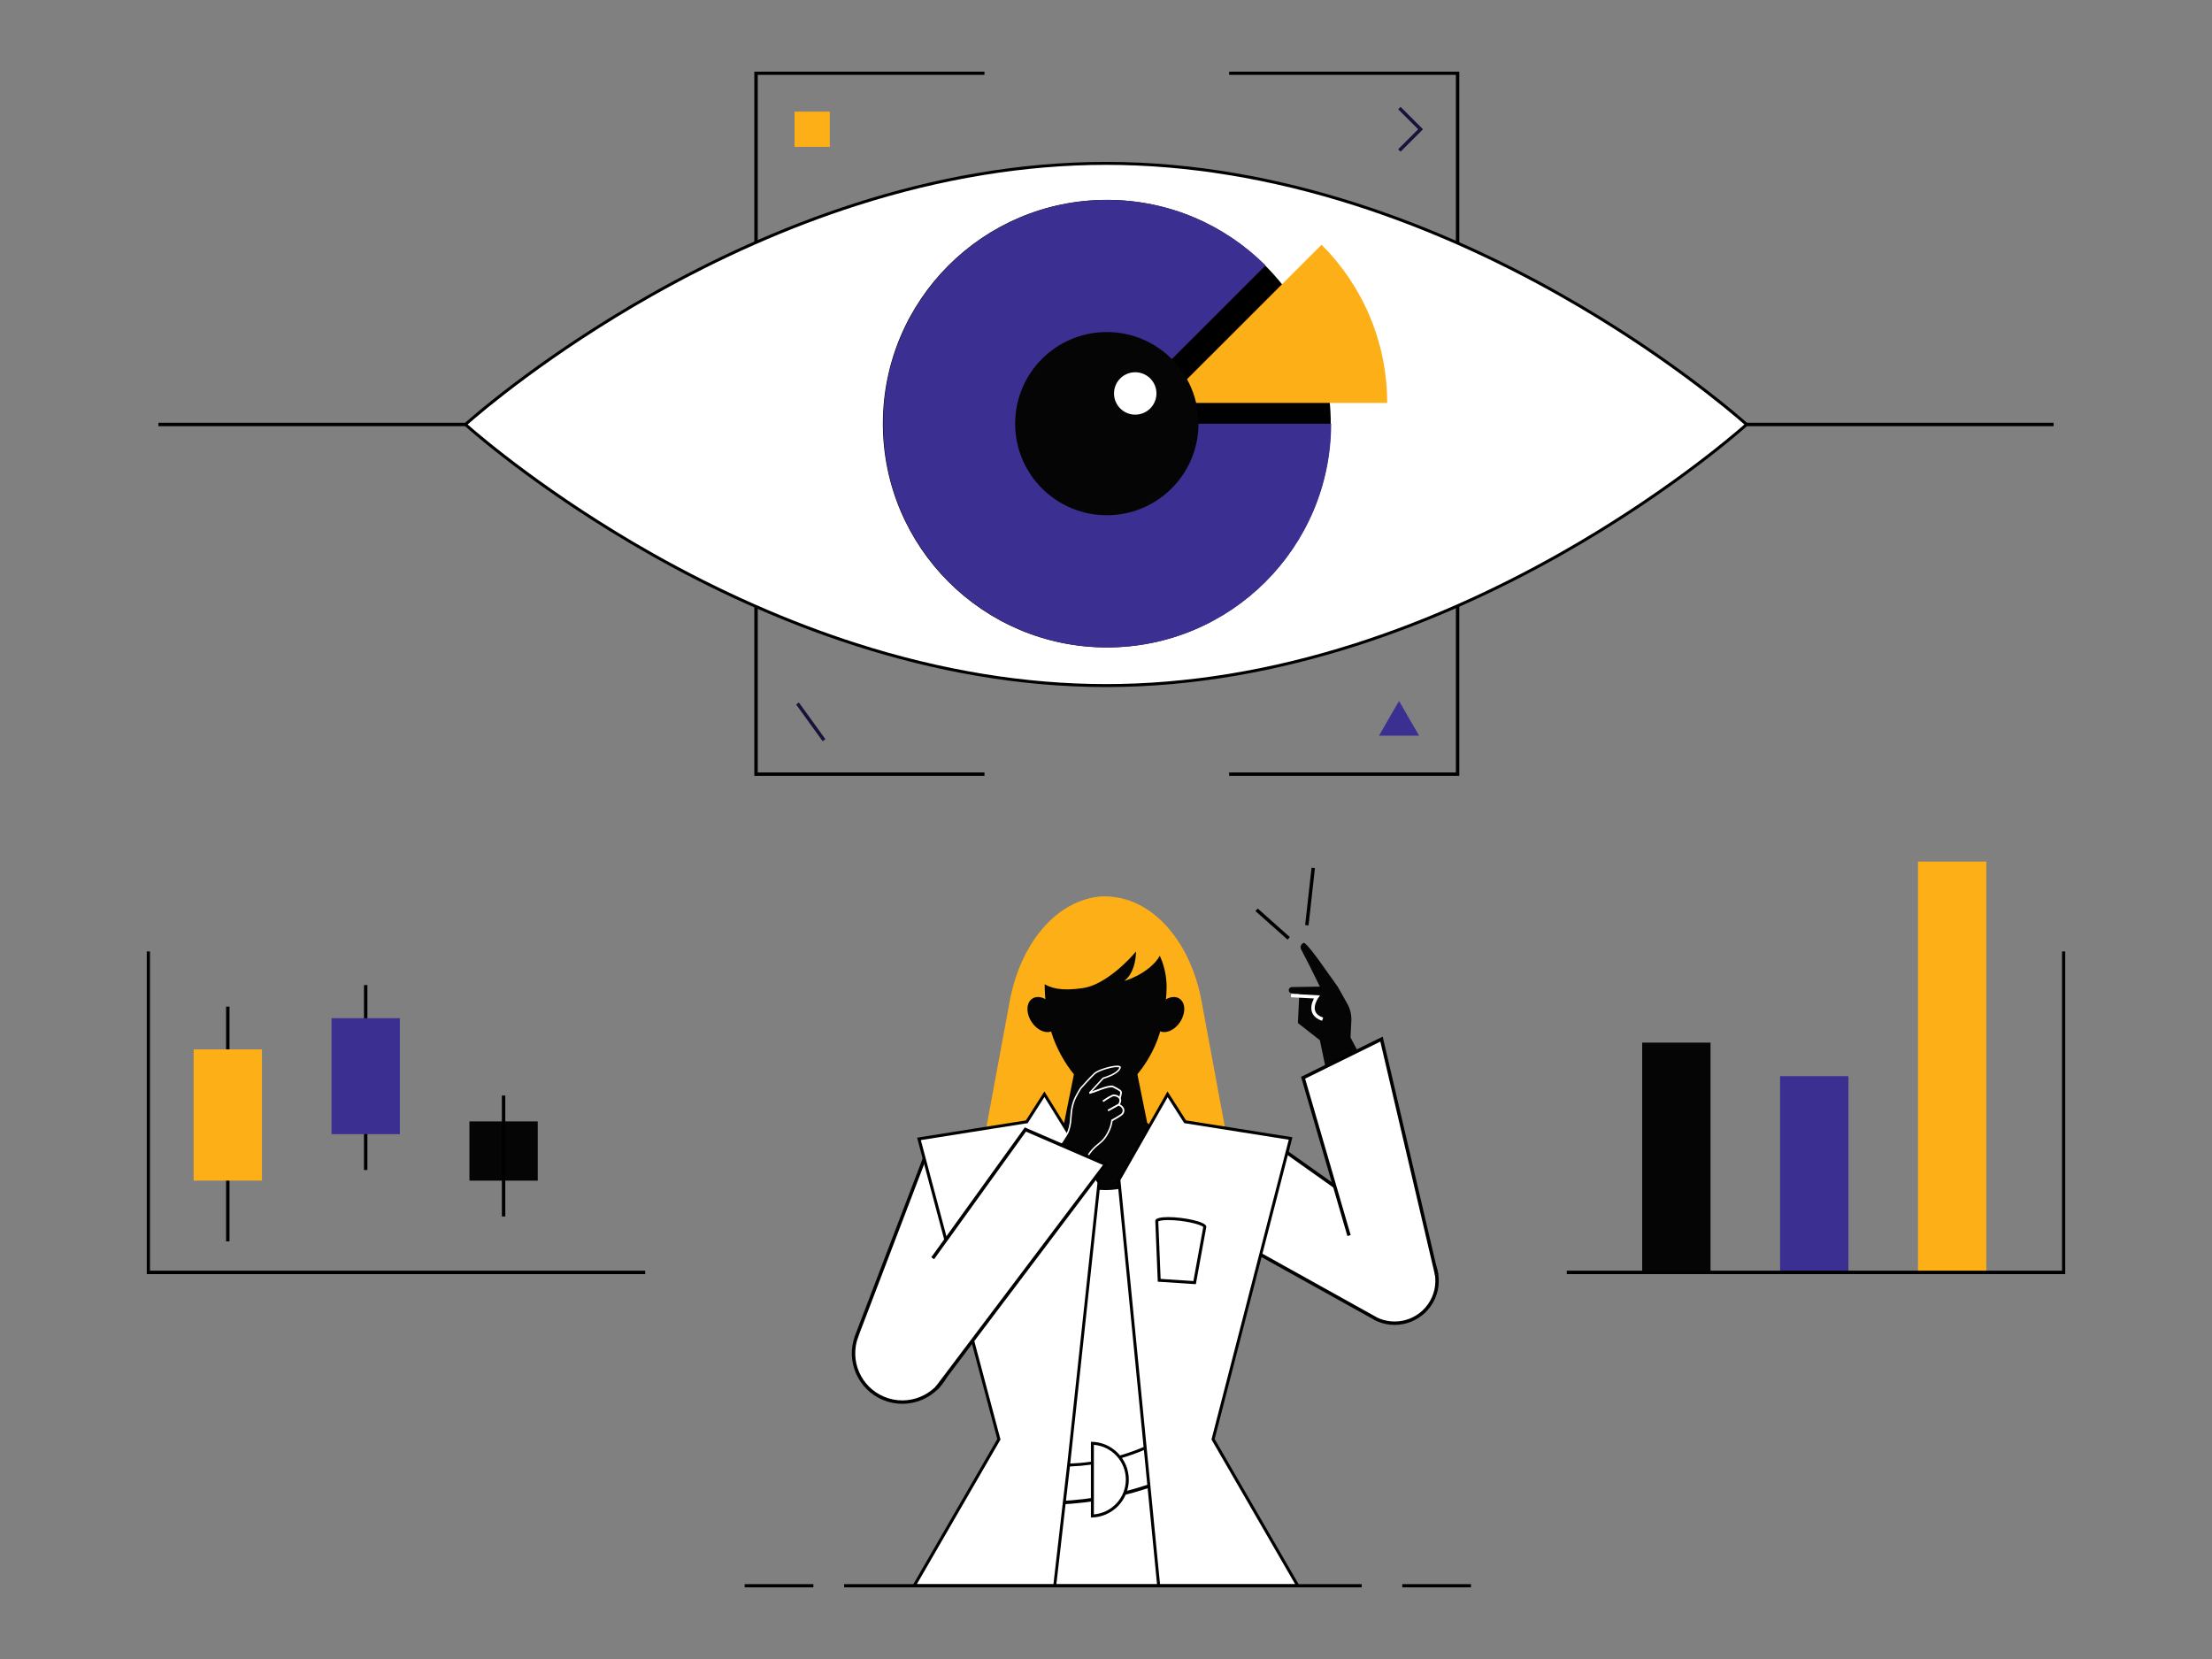
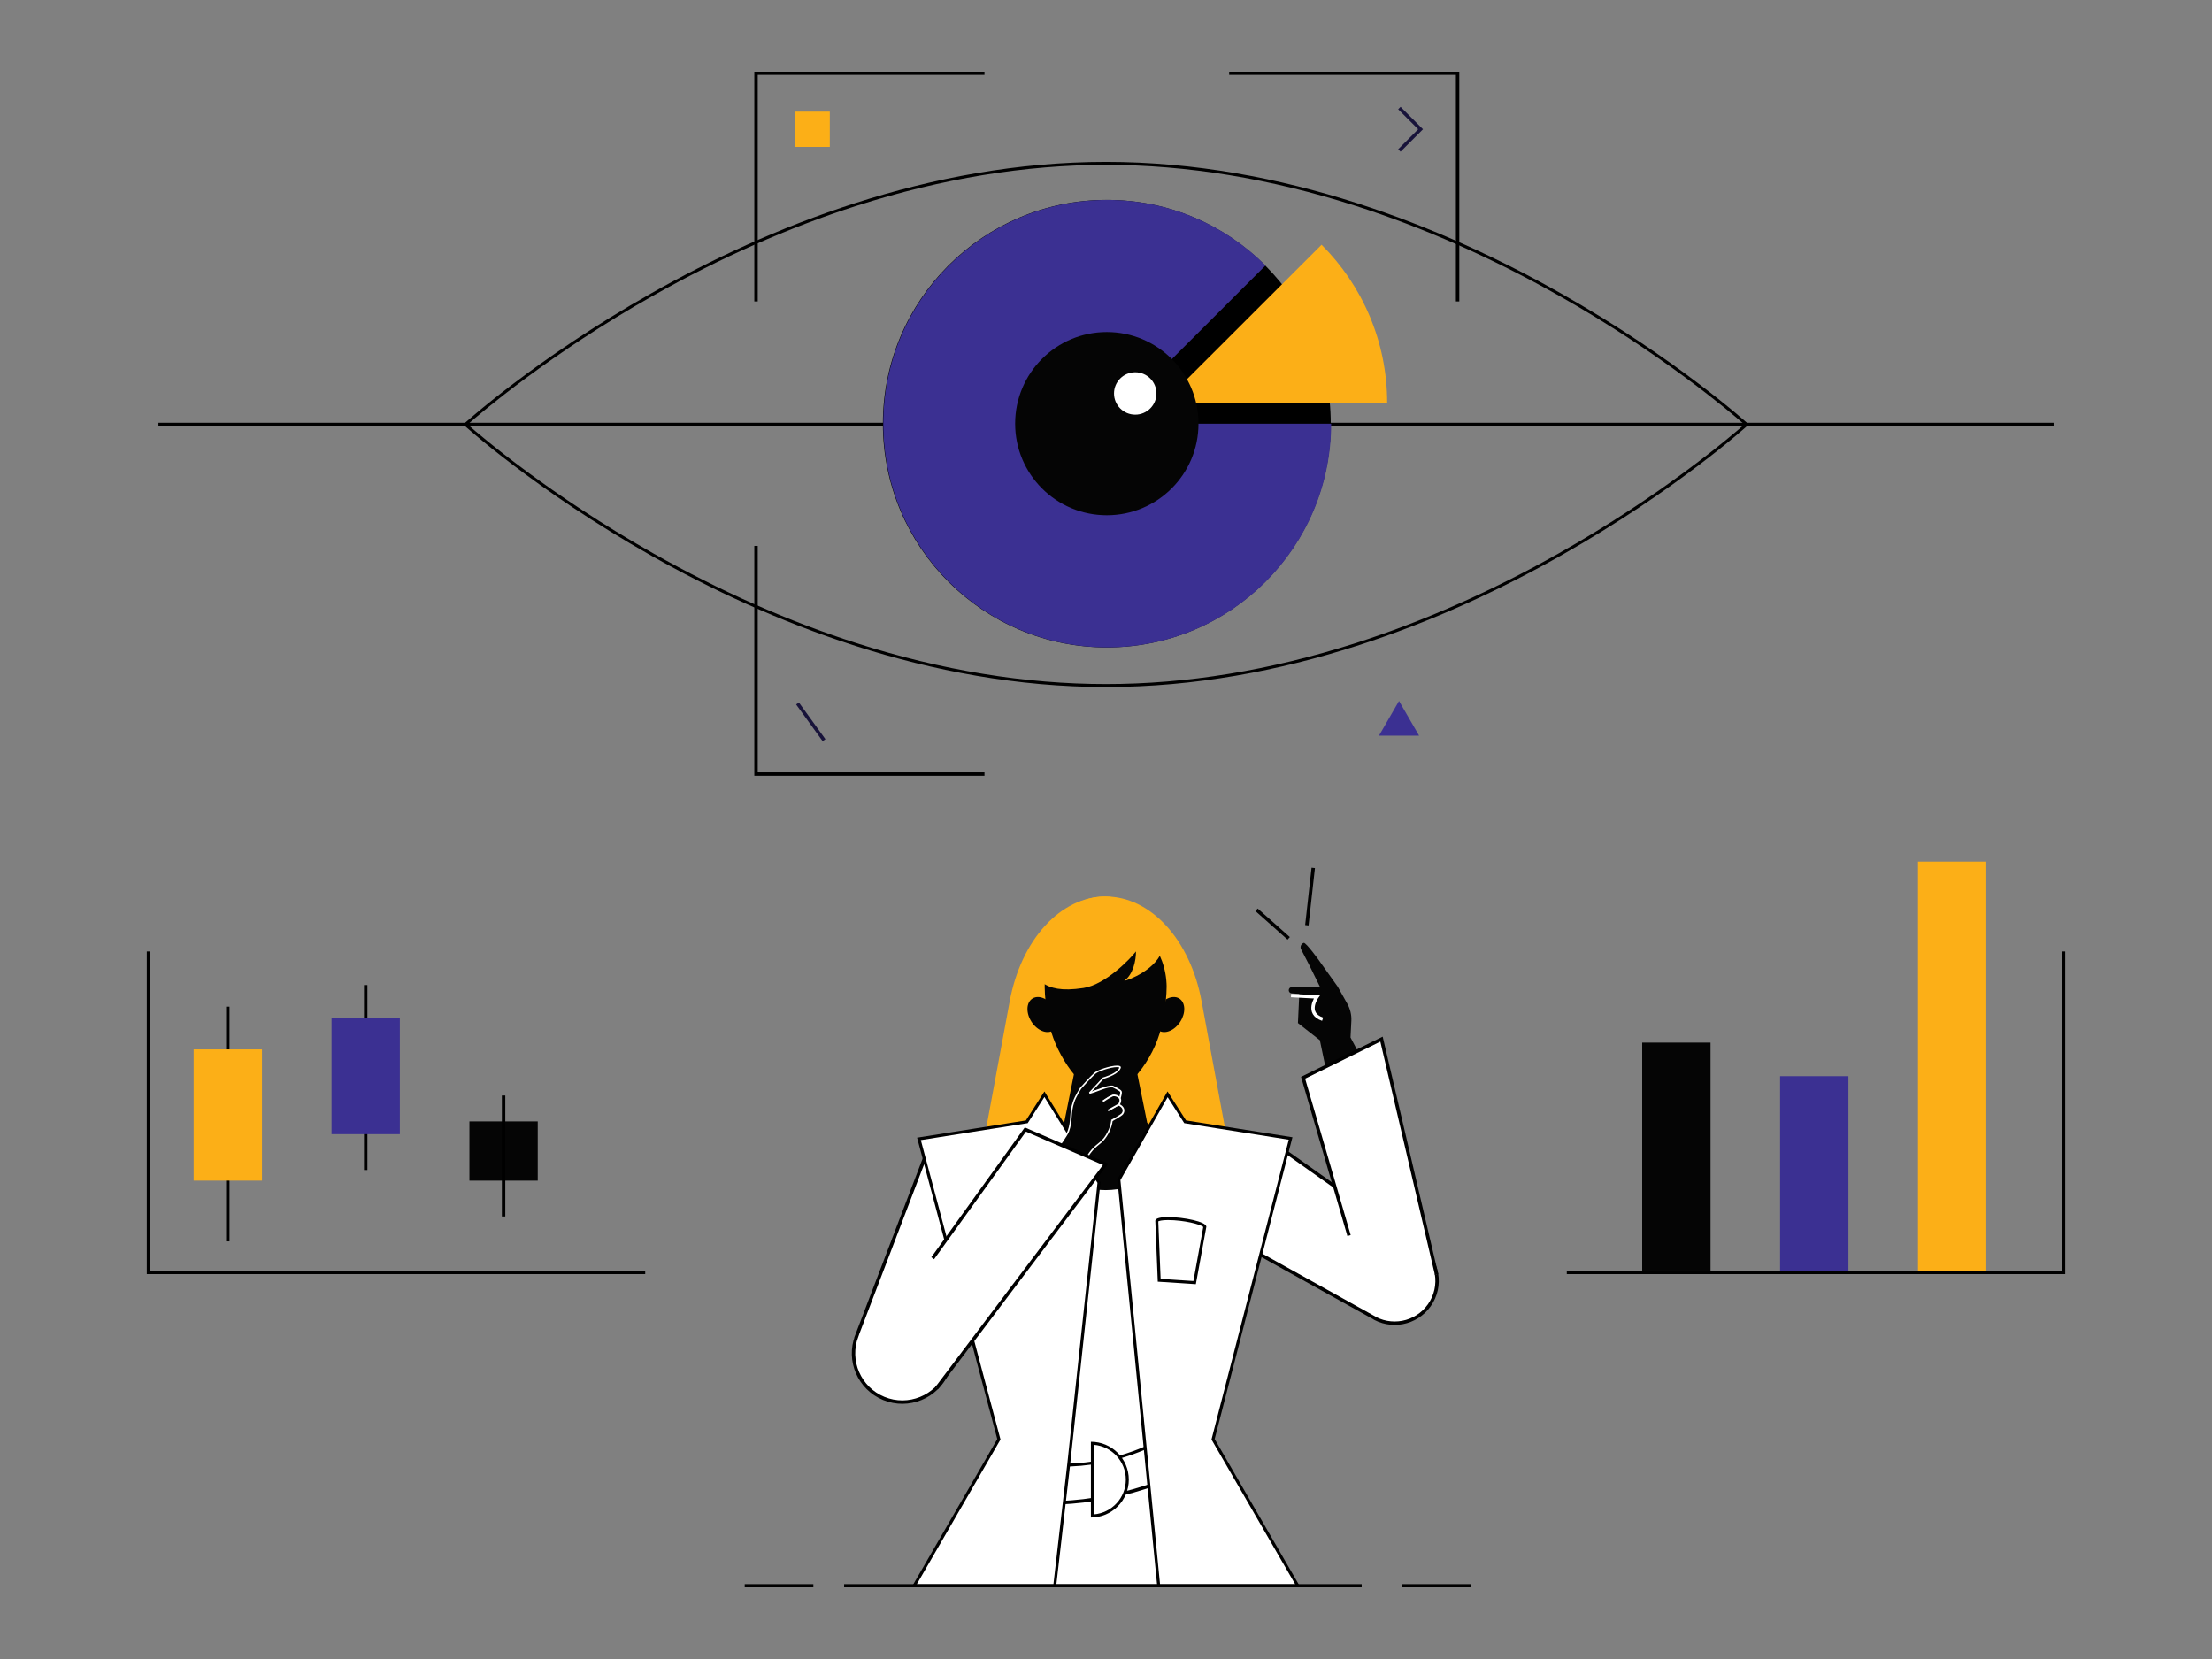
<svg xmlns="http://www.w3.org/2000/svg" width="648" height="486" viewBox="0 0 648 486" fill="none">
  <rect x="0" y="0" width="648" height="486" fill="#808080" stroke="none" />
  <g clip-path="url(#clip0_989_27007)">
    <path d="M250.971 391.357L272.619 334.696L301.003 347.801L277.463 402.129C274.364 409.276 266.1 412.632 258.896 409.666C251.727 406.717 248.22 398.599 250.98 391.357H250.971Z" fill="white" stroke="black" stroke-miterlimit="10" />
    <path d="M319.552 431.244C313.641 431.244 309.006 429.423 306.679 428.287L273.8 343.837C285.839 340.446 300.925 336.986 321.548 336.777C322.19 336.777 322.833 336.769 323.466 336.769C340.974 336.769 358.368 339.154 375.155 343.872L340.549 422.034C338.578 424.237 333.145 429.38 324.308 430.854C322.737 431.114 321.14 431.244 319.552 431.244Z" fill="white" />
    <path d="M323.466 337.211C340.774 337.211 357.952 339.553 374.556 344.158L350.331 398.877L340.184 421.791C338.214 423.985 332.875 428.981 324.239 430.421C322.694 430.681 321.114 430.811 319.552 430.811C313.858 430.811 309.361 429.094 307.026 427.975L274.381 344.124C286.325 340.776 301.246 337.419 321.557 337.211C322.199 337.211 322.833 337.203 323.466 337.203M323.466 336.335C322.833 336.335 322.19 336.335 321.548 336.344C300.629 336.552 285.405 340.091 273.227 343.543L306.341 428.599C308.007 429.432 312.92 431.67 319.552 431.67C321.079 431.67 322.694 431.548 324.386 431.271C334.004 429.666 339.507 423.855 340.922 422.268C352.535 396.041 364.14 369.813 375.754 343.586C363.368 340.073 345.374 336.335 323.466 336.335Z" fill="black" />
    <path d="M361.58 345.043H352.587L345.852 336.587L345.895 345.043H286.212L295.786 293.343C299.136 275.251 310.681 262.631 323.892 262.631C330.497 262.631 336.686 265.788 341.651 271.2C346.607 276.621 350.339 284.297 352.006 293.343L361.571 345.043H361.58Z" fill="#FCAF17" />
    <path d="M306.401 292.779L308.502 301.886C306.688 303.057 303.858 301.92 302.183 299.336C300.508 296.751 300.612 293.707 302.426 292.536C303.537 291.816 305.021 291.964 306.401 292.779Z" fill="#050505" />
    <path d="M341.52 292.779L339.42 301.886C341.234 303.057 344.064 301.92 345.739 299.336C347.414 296.751 347.31 293.707 345.496 292.536C344.385 291.816 342.901 291.964 341.52 292.779Z" fill="#050505" />
    <path d="M340.201 336.786C340.201 343.334 332.901 348.634 323.9 348.634C314.899 348.634 307.599 343.334 307.599 336.786C307.599 333.759 309.162 331.001 311.74 328.902L321.366 281.183H326.435L336.061 328.902C338.639 331.001 340.201 333.759 340.201 336.786Z" fill="#050505" />
    <path d="M341.755 289.11C341.755 289.735 341.729 290.377 341.694 291.044C341.529 293.976 341.052 297.289 340.175 301.018C337.936 310.55 329.941 320.559 323.9 320.559C320.428 320.559 316.826 317.671 313.857 313.777C310.898 309.882 308.563 304.999 307.625 301.01C306.766 297.341 306.28 294.08 306.115 291.183C306.072 290.455 306.046 289.752 306.037 289.067C306.15 278.486 313.371 269.856 322.529 269.067C322.815 269.041 323.102 269.024 323.388 269.015C323.562 269.015 323.727 269.006 323.9 269.006C324.239 269.006 324.586 269.015 324.924 269.041C325.037 269.041 325.159 269.058 325.272 269.067C334.429 269.865 341.659 278.512 341.763 289.093L341.755 289.11Z" fill="#050505" />
    <path d="M294.189 464.566C295.751 456.821 298.269 448.677 301.688 440.36C301.758 440.178 301.836 439.996 301.914 439.814C303.372 436.284 305.004 432.693 306.784 429.076C308.181 429.18 309.613 429.224 311.019 429.224C311.835 429.224 312.677 429.206 313.554 429.172C315.559 429.094 317.599 428.911 319.639 428.625C320.758 428.469 321.93 428.27 323.119 428.035C324.873 427.689 326.6 427.264 328.24 426.778C330.645 426.075 332.98 425.243 335.184 424.297C336.226 423.855 337.276 423.378 338.318 422.866C338.7 423.179 339.082 423.499 339.464 423.829C342.059 426.041 344.559 428.417 346.894 430.898C346.989 430.993 347.067 431.08 347.145 431.166C350.14 434.375 352.9 437.819 355.356 441.401C360.217 448.469 364.045 456.258 366.736 464.566H294.189Z" fill="white" />
    <path d="M338.257 423.378C338.561 423.63 338.873 423.89 339.186 424.159C341.772 426.362 344.255 428.721 346.598 431.21C346.676 431.288 346.746 431.366 346.841 431.479C349.81 434.662 352.553 438.088 355.001 441.652C359.722 448.53 363.463 456.084 366.137 464.133H294.718C296.281 456.57 298.755 448.634 302.088 440.507C302.166 440.317 302.244 440.117 302.331 439.918C303.728 436.535 305.317 433.04 307.044 429.519C308.363 429.605 309.7 429.649 311.028 429.649C311.87 429.649 312.729 429.631 313.571 429.597C315.594 429.519 317.651 429.336 319.699 429.05C320.828 428.894 322.008 428.695 323.206 428.452C324.977 428.096 326.713 427.671 328.362 427.186C330.784 426.483 333.136 425.642 335.349 424.688C336.313 424.28 337.285 423.838 338.257 423.369M338.378 422.346C337.372 422.849 336.243 423.378 335.019 423.898C333.006 424.757 330.697 425.607 328.127 426.362C326.539 426.83 324.838 427.255 323.041 427.611C321.852 427.845 320.706 428.044 319.586 428.2C317.451 428.504 315.429 428.669 313.545 428.738C312.677 428.773 311.835 428.79 311.028 428.79C309.379 428.79 307.868 428.721 306.523 428.617C306.523 428.634 306.506 428.66 306.497 428.677C304.64 432.45 302.99 436.084 301.541 439.588C301.454 439.787 301.376 439.996 301.298 440.186C297.557 449.319 295.135 457.576 293.677 464.991H367.343C364.887 457.255 361.198 449.111 355.73 441.149C353.082 437.281 350.287 433.872 347.492 430.872C347.406 430.776 347.319 430.672 347.223 430.585C344.689 427.897 342.172 425.538 339.759 423.482C339.299 423.083 338.838 422.702 338.387 422.329L338.378 422.346Z" fill="black" />
    <path d="M299.154 440.056C305.62 440.542 314.517 440.542 324.794 438.487C334.837 436.474 342.892 433.187 348.621 430.325" fill="white" />
    <path d="M299.154 440.056C305.62 440.542 314.517 440.542 324.794 438.487C334.837 436.474 342.892 433.187 348.621 430.325" stroke="black" stroke-miterlimit="10" />
    <path d="M386.76 281.868L391.89 289.058L394.703 294.071C395.553 295.589 395.961 297.315 395.874 299.05L395.631 303.933L404.737 321.062L391.482 327.94L386.648 304.722L380.224 299.7L380.624 291.148L378.393 291.001C377.915 290.966 377.534 290.576 377.534 290.099C377.525 289.587 377.933 289.171 378.445 289.162L386.648 289.024L383.523 282.684L381.084 277.965C380.823 277.254 381.197 276.465 381.917 276.213C382.577 275.979 386.778 281.868 386.778 281.868H386.76Z" fill="#050505" />
    <path d="M378.211 291.643L385.771 292.05C385.771 292.05 382.334 296.847 387.455 298.573" stroke="white" stroke-miterlimit="10" />
    <path d="M401.803 385.624L356.302 360.316L375.103 336.292L415.786 365.112C421.359 369.093 422.661 376.821 418.694 382.398C414.84 387.827 407.384 389.249 401.794 385.624H401.803Z" fill="white" stroke="black" stroke-miterlimit="10" />
    <path d="M339.437 464.566L327.78 345.615L342.041 320.585L347.171 328.625L378.081 333.516L355.365 421.635L380.19 464.566H339.437Z" fill="white" />
    <path d="M342.067 321.426L346.711 328.694L346.919 329.024L347.301 329.084L362.865 331.548L377.542 333.872L354.992 421.357L354.905 421.704L355.079 422.008L379.443 464.133H339.828L337.016 435.381L336.755 432.736L336.191 426.943L335.879 423.812L328.223 345.711L342.059 321.417M342.015 319.735L327.329 345.511L335.011 423.89L335.323 427.021L335.887 432.814L336.148 435.46L339.038 464.991H380.945L355.834 421.565L378.619 333.152L363.003 330.68L347.44 328.217L342.024 319.735H342.015Z" fill="black" />
    <path d="M267.81 464.566L292.635 421.635L269.225 333.629L300.82 328.625L305.976 320.559L321.947 346.413L313.111 428.695L308.997 464.566H267.81Z" fill="white" />
    <path d="M305.967 321.374L321.504 346.517L312.677 428.643L312.417 430.924L311.679 437.333L311.366 440.03L308.597 464.141H268.548L292.913 422.016L293.095 421.704L293 421.357L272.688 345.008L269.755 333.985L284.91 331.582L300.681 329.085L301.063 329.024L301.272 328.694L305.95 321.374M305.959 319.744L300.534 328.226L284.762 330.724L268.661 333.274L271.838 345.225L292.149 421.574L267.038 465H309.361L312.217 440.126L312.529 437.428L313.267 431.019L313.528 428.738L322.39 346.318L305.967 319.752L305.959 319.744Z" fill="black" />
    <path d="M320.012 422.797C325.697 423.022 330.245 427.715 330.245 433.448C330.245 439.18 325.697 443.873 320.012 444.098V422.797Z" fill="white" />
    <path d="M320.446 423.257C325.68 423.699 329.811 428.096 329.811 433.447C329.811 438.799 325.688 443.196 320.446 443.638V423.265M319.578 422.363V444.549C325.706 444.549 330.679 439.579 330.679 433.456C330.679 427.333 325.706 422.363 319.578 422.363Z" fill="black" />
    <path d="M339.576 375.069L338.864 357.593C338.882 357.48 339.533 356.986 342.223 356.986C346.346 356.986 351.806 358.113 352.83 359.189C352.917 359.276 352.943 359.345 352.943 359.371L349.949 375.746L339.576 375.069Z" fill="white" />
    <path d="M342.223 356.552V357.419C346.702 357.419 351.719 358.651 352.492 359.44L350.981 367.723L349.601 375.277L340.001 374.653L339.316 357.801C339.533 357.688 340.244 357.411 342.232 357.411V356.543M342.232 356.543C340.106 356.543 338.508 356.856 338.439 357.602L339.168 375.468L350.322 376.197C351.346 370.594 352.37 364.982 353.395 359.38C353.447 357.896 346.685 356.543 342.232 356.543Z" fill="black" />
    <path d="M303.094 281.972C303.381 284.522 303.928 286.465 305.49 287.991C307.643 289.431 310.819 290.446 317.408 289.431C323.996 288.416 331.321 280.637 332.78 278.72C332.797 281.331 331.964 285.45 329.351 287.332C330.202 287.28 339.22 284.037 340.704 277.662C342.171 271.374 334.186 263.95 325.393 262.762C314.153 261.244 302.139 273.455 303.103 281.964L303.094 281.972Z" fill="#FCAF17" />
    <path d="M501.093 305.433H481.077V372.745H501.093V305.433Z" fill="#050505" />
    <path d="M521.473 315.26V372.745H541.489V315.26H521.473Z" fill="#3B3092" />
    <path d="M561.869 252.389V372.745H581.885V252.389H561.869Z" fill="#FCAF17" />
    <path d="M604.566 278.729V372.745H458.986" stroke="black" stroke-miterlimit="10" />
    <path d="M66.731 294.895V363.664" stroke="black" stroke-miterlimit="10" />
    <path d="M56.723 307.419V345.858H76.739V307.419H56.723Z" fill="#FCAF17" />
    <path d="M107.127 288.573V342.745" stroke="black" stroke-miterlimit="10" />
    <path d="M97.119 298.278V332.25H117.135V298.278H97.119Z" fill="#3B3092" />
    <path d="M157.532 328.512H137.516V345.867H157.532V328.512Z" fill="#050505" />
    <path d="M43.434 278.729V372.745H189.014" stroke="black" stroke-miterlimit="10" />
    <path d="M147.524 320.932V356.361" stroke="black" stroke-miterlimit="10" />
    <path d="M288.399 226.786H221.477V159.925" stroke="black" stroke-miterlimit="10" />
-     <path d="M427 159.925V226.786H360.078" stroke="black" stroke-miterlimit="10" />
    <path d="M221.477 88.303V21.434H288.399" stroke="black" stroke-miterlimit="10" />
    <path d="M360.078 21.434H427V88.303" stroke="black" stroke-miterlimit="10" />
    <path d="M601.597 124.348H46.411" stroke="black" stroke-miterlimit="10" />
-     <path fill-rule="evenodd" clip-rule="evenodd" d="M324.004 200.845C270.38 200.845 222.119 179.969 191.08 162.449C159.815 144.808 139.26 126.95 136.344 124.357C139.269 121.764 159.815 103.906 191.08 86.265C222.119 68.745 270.38 47.869 324.004 47.869C377.629 47.869 425.898 68.754 456.946 86.273C488.211 103.914 508.748 121.764 511.665 124.357C508.739 126.95 488.194 144.808 456.929 162.449C425.889 179.969 377.629 200.845 324.004 200.845Z" fill="white" />
    <path d="M324.004 48.294C347.631 48.294 372.195 52.318 397.011 60.263C416.88 66.62 436.965 75.493 456.695 86.62C486.857 103.637 507.03 120.853 511.014 124.348C507.038 127.843 486.857 145.059 456.695 162.076C436.965 173.204 416.888 182.076 397.011 188.433C372.187 196.378 347.622 200.402 324.004 200.402C300.386 200.402 275.813 196.378 250.997 188.433C231.129 182.076 211.044 173.204 191.314 162.076C161.151 145.059 140.979 127.843 136.995 124.348C140.971 120.853 161.151 103.637 191.314 86.62C211.044 75.493 231.129 66.62 250.997 60.263C275.822 52.318 300.386 48.294 324.004 48.294ZM324.004 47.427C220.001 47.427 135.693 124.348 135.693 124.348C135.693 124.348 220.001 201.27 324.004 201.27C428.007 201.27 512.316 124.348 512.316 124.348C512.316 124.348 428.007 47.427 324.004 47.427Z" fill="black" />
    <path d="M324.239 189.656C360.47 189.656 389.842 160.308 389.842 124.105C389.842 87.903 360.47 58.554 324.239 58.554C288.007 58.554 258.636 87.903 258.636 124.105C258.636 160.308 288.007 189.656 324.239 189.656Z" fill="black" />
    <path d="M258.757 124.114C258.757 87.913 288.13 58.563 324.352 58.563C342.467 58.563 358.863 65.9 370.737 77.765L324.352 124.114H389.955C389.955 160.315 360.582 189.656 324.352 189.656C288.122 189.656 258.757 160.307 258.757 124.114Z" fill="#3B3092" />
    <path d="M340.765 118.043L387.151 71.694C399.025 83.559 406.368 99.951 406.368 118.043H340.765Z" fill="#FCAF17" />
    <path d="M324.239 150.94C339.071 150.94 351.095 138.926 351.095 124.105C351.095 109.285 339.071 97.271 324.239 97.271C309.407 97.271 297.383 109.285 297.383 124.105C297.383 138.926 309.407 150.94 324.239 150.94Z" fill="#050505" />
    <path d="M332.563 121.469C335.995 121.469 338.778 118.688 338.778 115.259C338.778 111.829 335.995 109.049 332.563 109.049C329.13 109.049 326.348 111.829 326.348 115.259C326.348 118.688 329.13 121.469 332.563 121.469Z" fill="white" />
    <path d="M316.774 343.404C315.593 342.224 314.066 341.47 312.581 340.732C311.071 339.978 309.5 339.206 308.363 337.992C310.099 336.144 312.547 332.562 312.963 331.409C313.545 329.822 313.632 328.547 313.727 327.202C313.823 325.901 313.918 324.548 314.5 322.831C315.107 321.036 316.583 318.816 316.6 318.79C316.609 318.781 319.595 315.433 320.723 314.436C321.617 313.646 325.332 312.397 327.242 312.397C327.971 312.397 328.101 312.58 328.127 312.632C328.162 312.71 328.11 312.927 327.867 313.291C326.808 314.852 323.284 315.823 323.249 315.832L323.188 315.849L319.465 319.891L319.795 319.995C319.847 320.012 324.655 321.53 325.593 325.494C326.131 327.783 325.645 330.195 324.134 332.649C323.353 333.915 322.589 334.54 321.774 335.208C321.001 335.841 320.202 336.483 319.291 337.723C318.085 339.353 317.243 341.261 316.783 343.404H316.774Z" fill="#050505" />
    <path d="M327.233 312.623C327.676 312.623 327.849 312.692 327.902 312.727C327.893 312.788 327.849 312.927 327.676 313.178C326.669 314.67 323.214 315.624 323.18 315.633L323.058 315.667L322.971 315.763L319.525 319.501L319.057 320.004L319.716 320.203C319.76 320.221 324.456 321.695 325.367 325.546C325.896 327.784 325.41 330.134 323.935 332.536C323.171 333.768 322.459 334.358 321.626 335.034C320.879 335.641 320.038 336.335 319.109 337.584C317.954 339.145 317.13 340.958 316.652 342.97C315.498 341.921 314.066 341.209 312.686 340.524C311.184 339.778 309.76 339.067 308.667 337.974C310.403 336.066 312.755 332.606 313.172 331.47C313.762 329.848 313.857 328.503 313.953 327.211C314.048 325.919 314.135 324.583 314.708 322.892C315.272 321.227 316.609 319.171 316.765 318.928C317.034 318.633 319.803 315.537 320.871 314.592C321.739 313.829 325.367 312.606 327.242 312.606M327.242 312.172C325.341 312.172 321.565 313.395 320.584 314.262C319.43 315.277 316.427 318.659 316.427 318.659C316.427 318.659 314.925 320.906 314.3 322.744C313.12 326.222 313.909 328.182 312.764 331.313C312.338 332.484 309.769 336.214 308.068 337.966C310.429 340.611 314.543 341.183 316.913 343.837C317.208 342.276 317.859 340.013 319.465 337.836C321.348 335.286 322.789 335.225 324.317 332.753C324.803 331.955 326.643 328.972 325.801 325.433C324.82 321.296 319.855 319.778 319.855 319.778L323.301 316.04C323.301 316.04 326.929 315.06 328.04 313.412C328.422 312.848 328.353 312.623 328.327 312.545C328.223 312.285 327.815 312.172 327.242 312.172Z" fill="white" />
    <path d="M323.301 322.58L325.176 321.322L324.803 320.134L321.383 319.527L319.109 320.212" fill="#050505" />
    <path d="M323.301 322.58L325.176 321.322L324.803 320.134L321.383 319.527L319.109 320.212" stroke="white" stroke-width="0.5" stroke-miterlimit="10" />
    <path d="M324.664 325.164C325.645 324.644 326.625 324.115 327.598 323.594C328.492 323.889 329.108 324.566 329.134 325.277C329.151 325.78 328.865 326.179 328.795 326.274C328.431 326.769 325.653 328.278 325.653 328.278" fill="#050505" />
    <path d="M324.664 325.164C325.645 324.644 326.625 324.115 327.598 323.594C328.492 323.889 329.108 324.566 329.134 325.277C329.151 325.78 328.865 326.179 328.795 326.274C328.431 326.769 325.653 328.278 325.653 328.278" stroke="white" stroke-width="0.5" stroke-miterlimit="10" />
    <path d="M320.15 319.9C320.845 319.744 324.369 318.078 325.949 318.278C325.949 318.278 328.249 319.362 328.37 319.796C328.448 320.056 328.396 320.29 328.301 320.758C328.197 321.27 328.136 321.53 327.98 321.704C327.528 322.189 326.304 322.163 325.697 321.443" fill="#050505" />
    <path d="M320.15 319.9C320.845 319.744 324.369 318.078 325.949 318.278C325.949 318.278 328.249 319.362 328.37 319.796C328.448 320.056 328.396 320.29 328.301 320.758C328.197 321.27 328.136 321.53 327.98 321.704C327.528 322.189 326.304 322.163 325.697 321.443" stroke="white" stroke-width="0.5" stroke-miterlimit="10" />
    <path d="M323.093 322.632C323.093 322.632 324.89 321.391 325.966 320.923C326.816 320.784 327.693 321.157 328.075 321.799C328.466 322.458 327.823 323.516 327.823 323.516L324.577 325.329" fill="#050505" />
    <path d="M323.093 322.632C323.093 322.632 324.89 321.391 325.966 320.923C326.816 320.784 327.693 321.157 328.075 321.799C328.466 322.458 327.823 323.516 327.823 323.516L324.577 325.329" stroke="white" stroke-width="0.5" stroke-miterlimit="10" />
    <path d="M273.227 368.599L300.386 330.888L323.892 341.071L274.416 406.613" fill="white" />
    <path d="M273.227 368.599L300.386 330.888L323.892 341.071L274.416 406.613" stroke="black" stroke-miterlimit="10" />
    <path d="M395.197 361.955L381.735 315.728L404.71 304.41L420.846 373.387" fill="white" />
    <path d="M395.197 361.955L381.735 315.728L404.71 304.41L420.846 373.387" stroke="black" stroke-miterlimit="10" />
    <path d="M384.712 254.236L382.837 271.044" stroke="black" stroke-miterlimit="10" />
    <path d="M368.107 266.517L377.525 274.886" stroke="black" stroke-miterlimit="10" />
    <path d="M247.282 464.566H398.904" stroke="black" stroke-miterlimit="10" />
    <path d="M410.795 464.566H430.907" stroke="black" stroke-miterlimit="10" />
    <path d="M218.161 464.566H238.273" stroke="black" stroke-miterlimit="10" />
    <path d="M243.09 32.709H232.761V43.03H243.09V32.709Z" fill="#FCAF17" />
    <path d="M409.84 205.346L403.973 215.511H415.717L409.84 205.346Z" fill="#3B3092" />
    <path d="M409.944 31.659L416.159 37.869L409.944 44.079" stroke="#18133A" stroke-miterlimit="10" />
    <path d="M233.629 206.083L241.397 216.838" stroke="#18133A" stroke-miterlimit="10" />
  </g>
  <defs>
    <clipPath id="clip0_989_27007">
      <rect width="562" height="444" fill="white" transform="translate(43 21)" />
    </clipPath>
  </defs>
</svg>